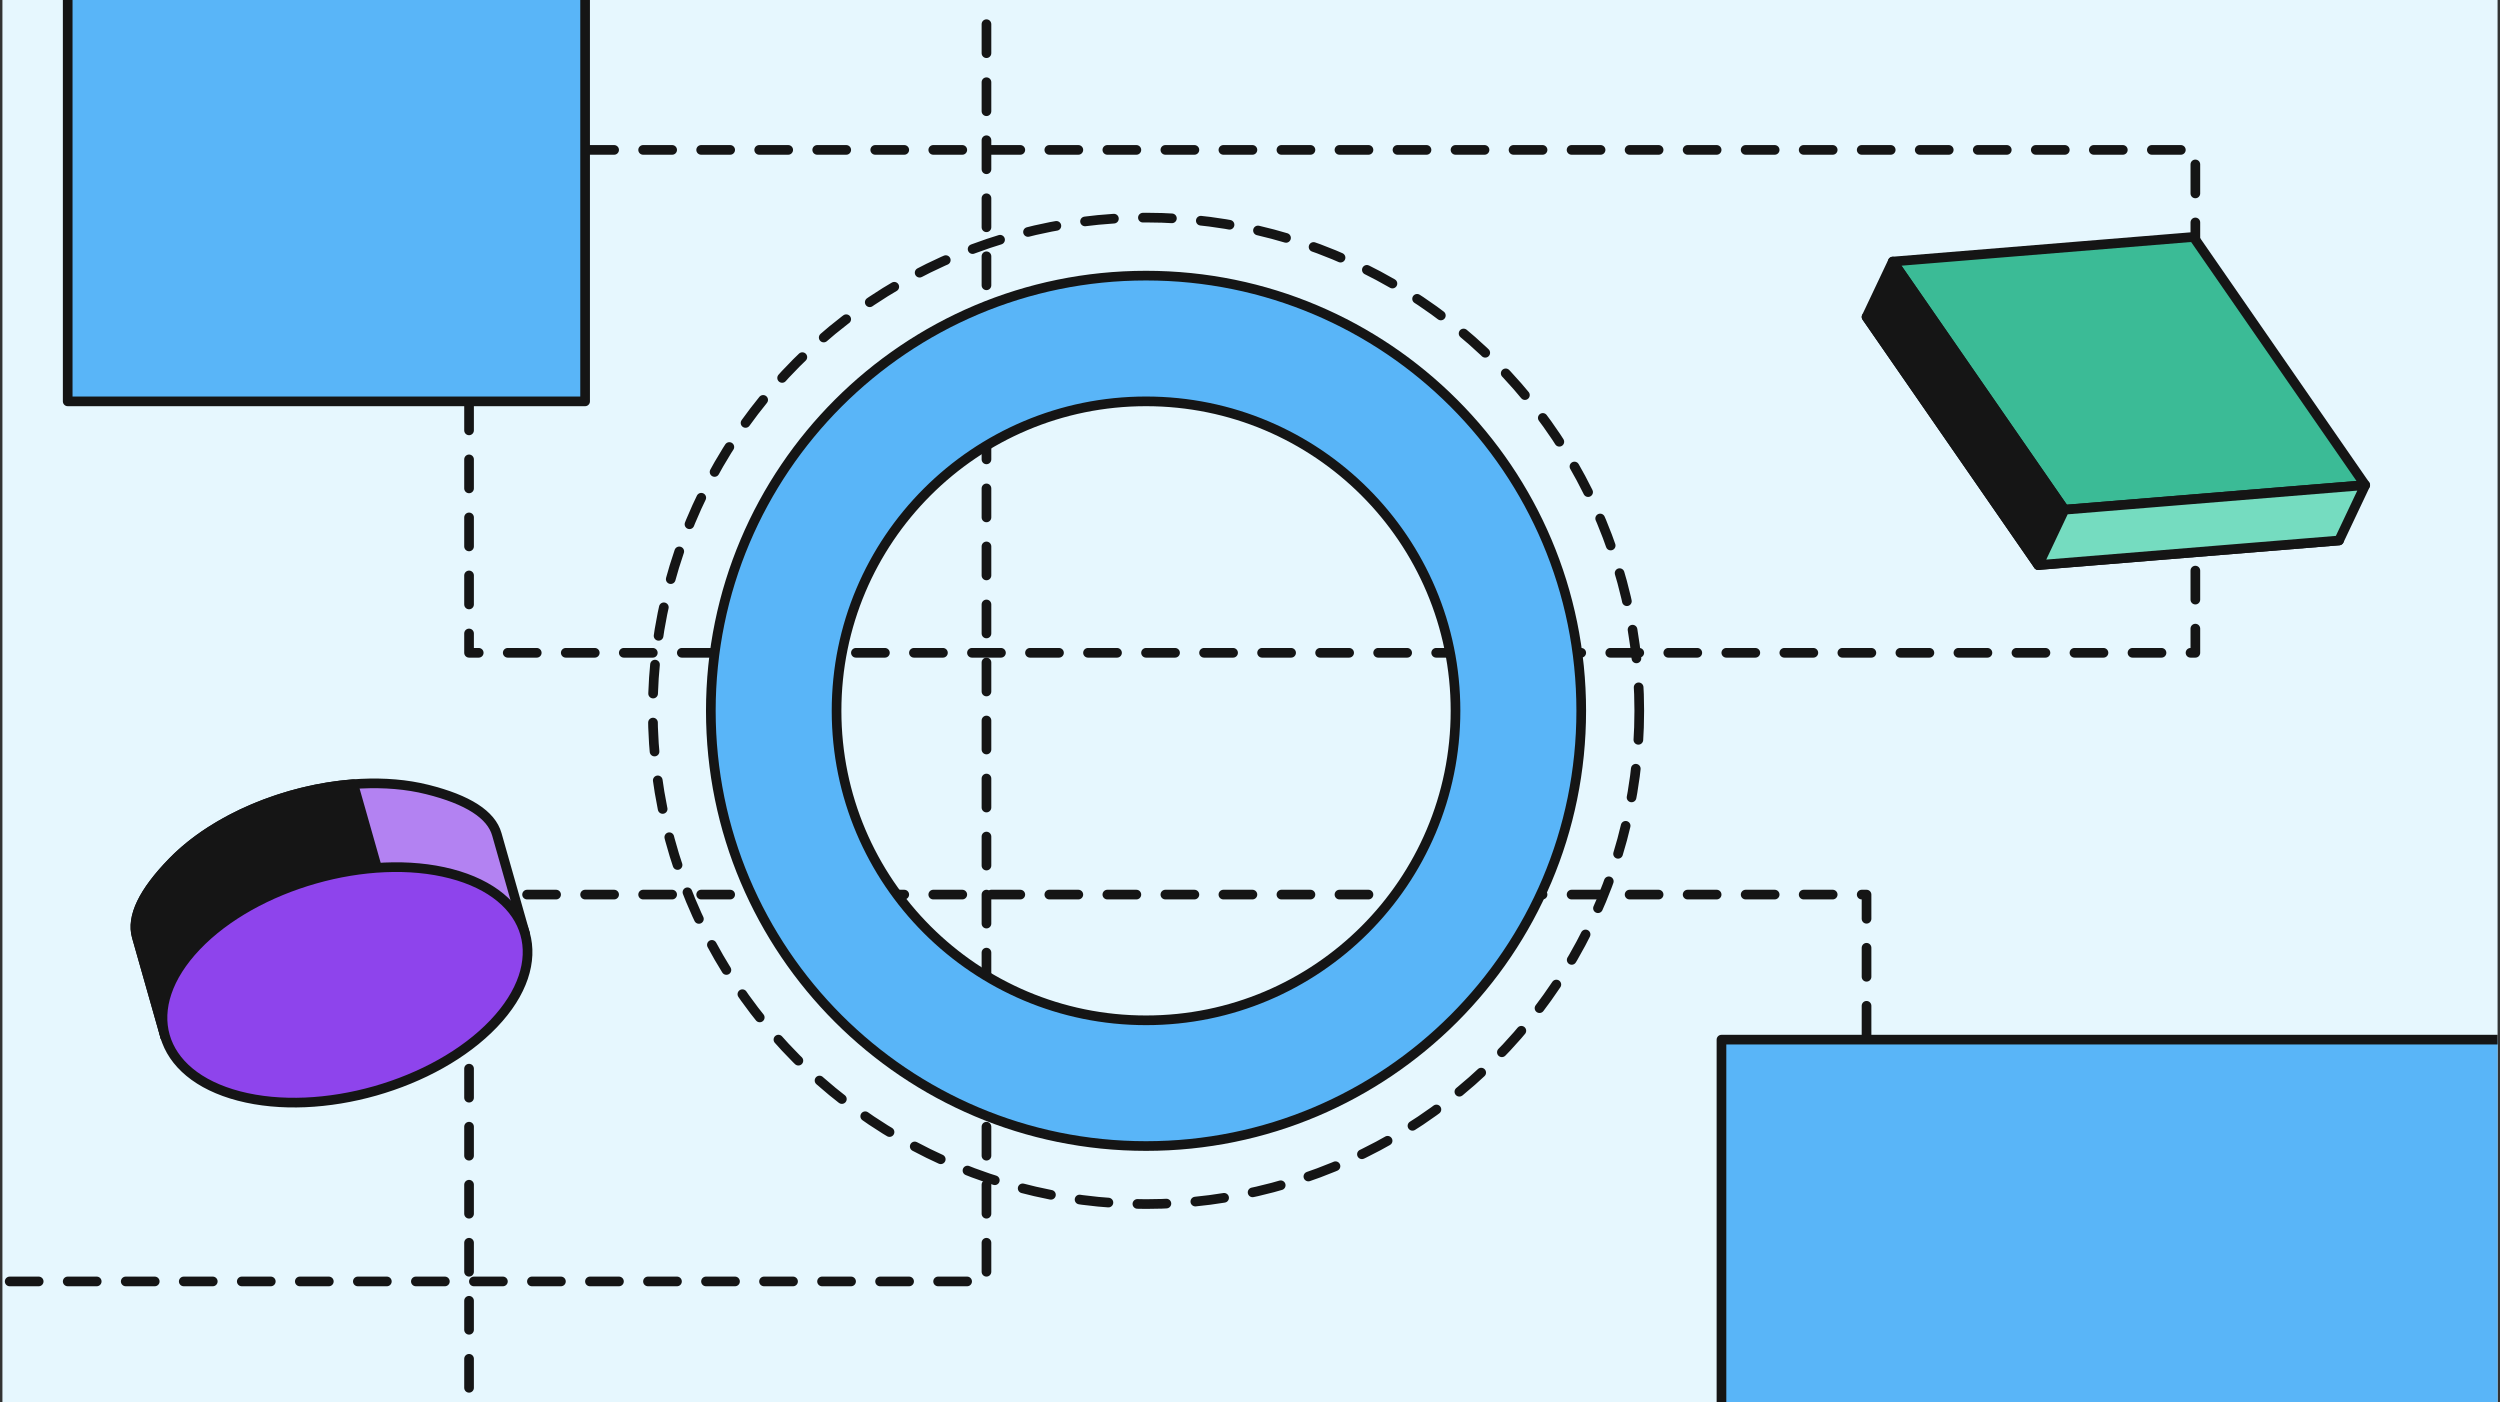
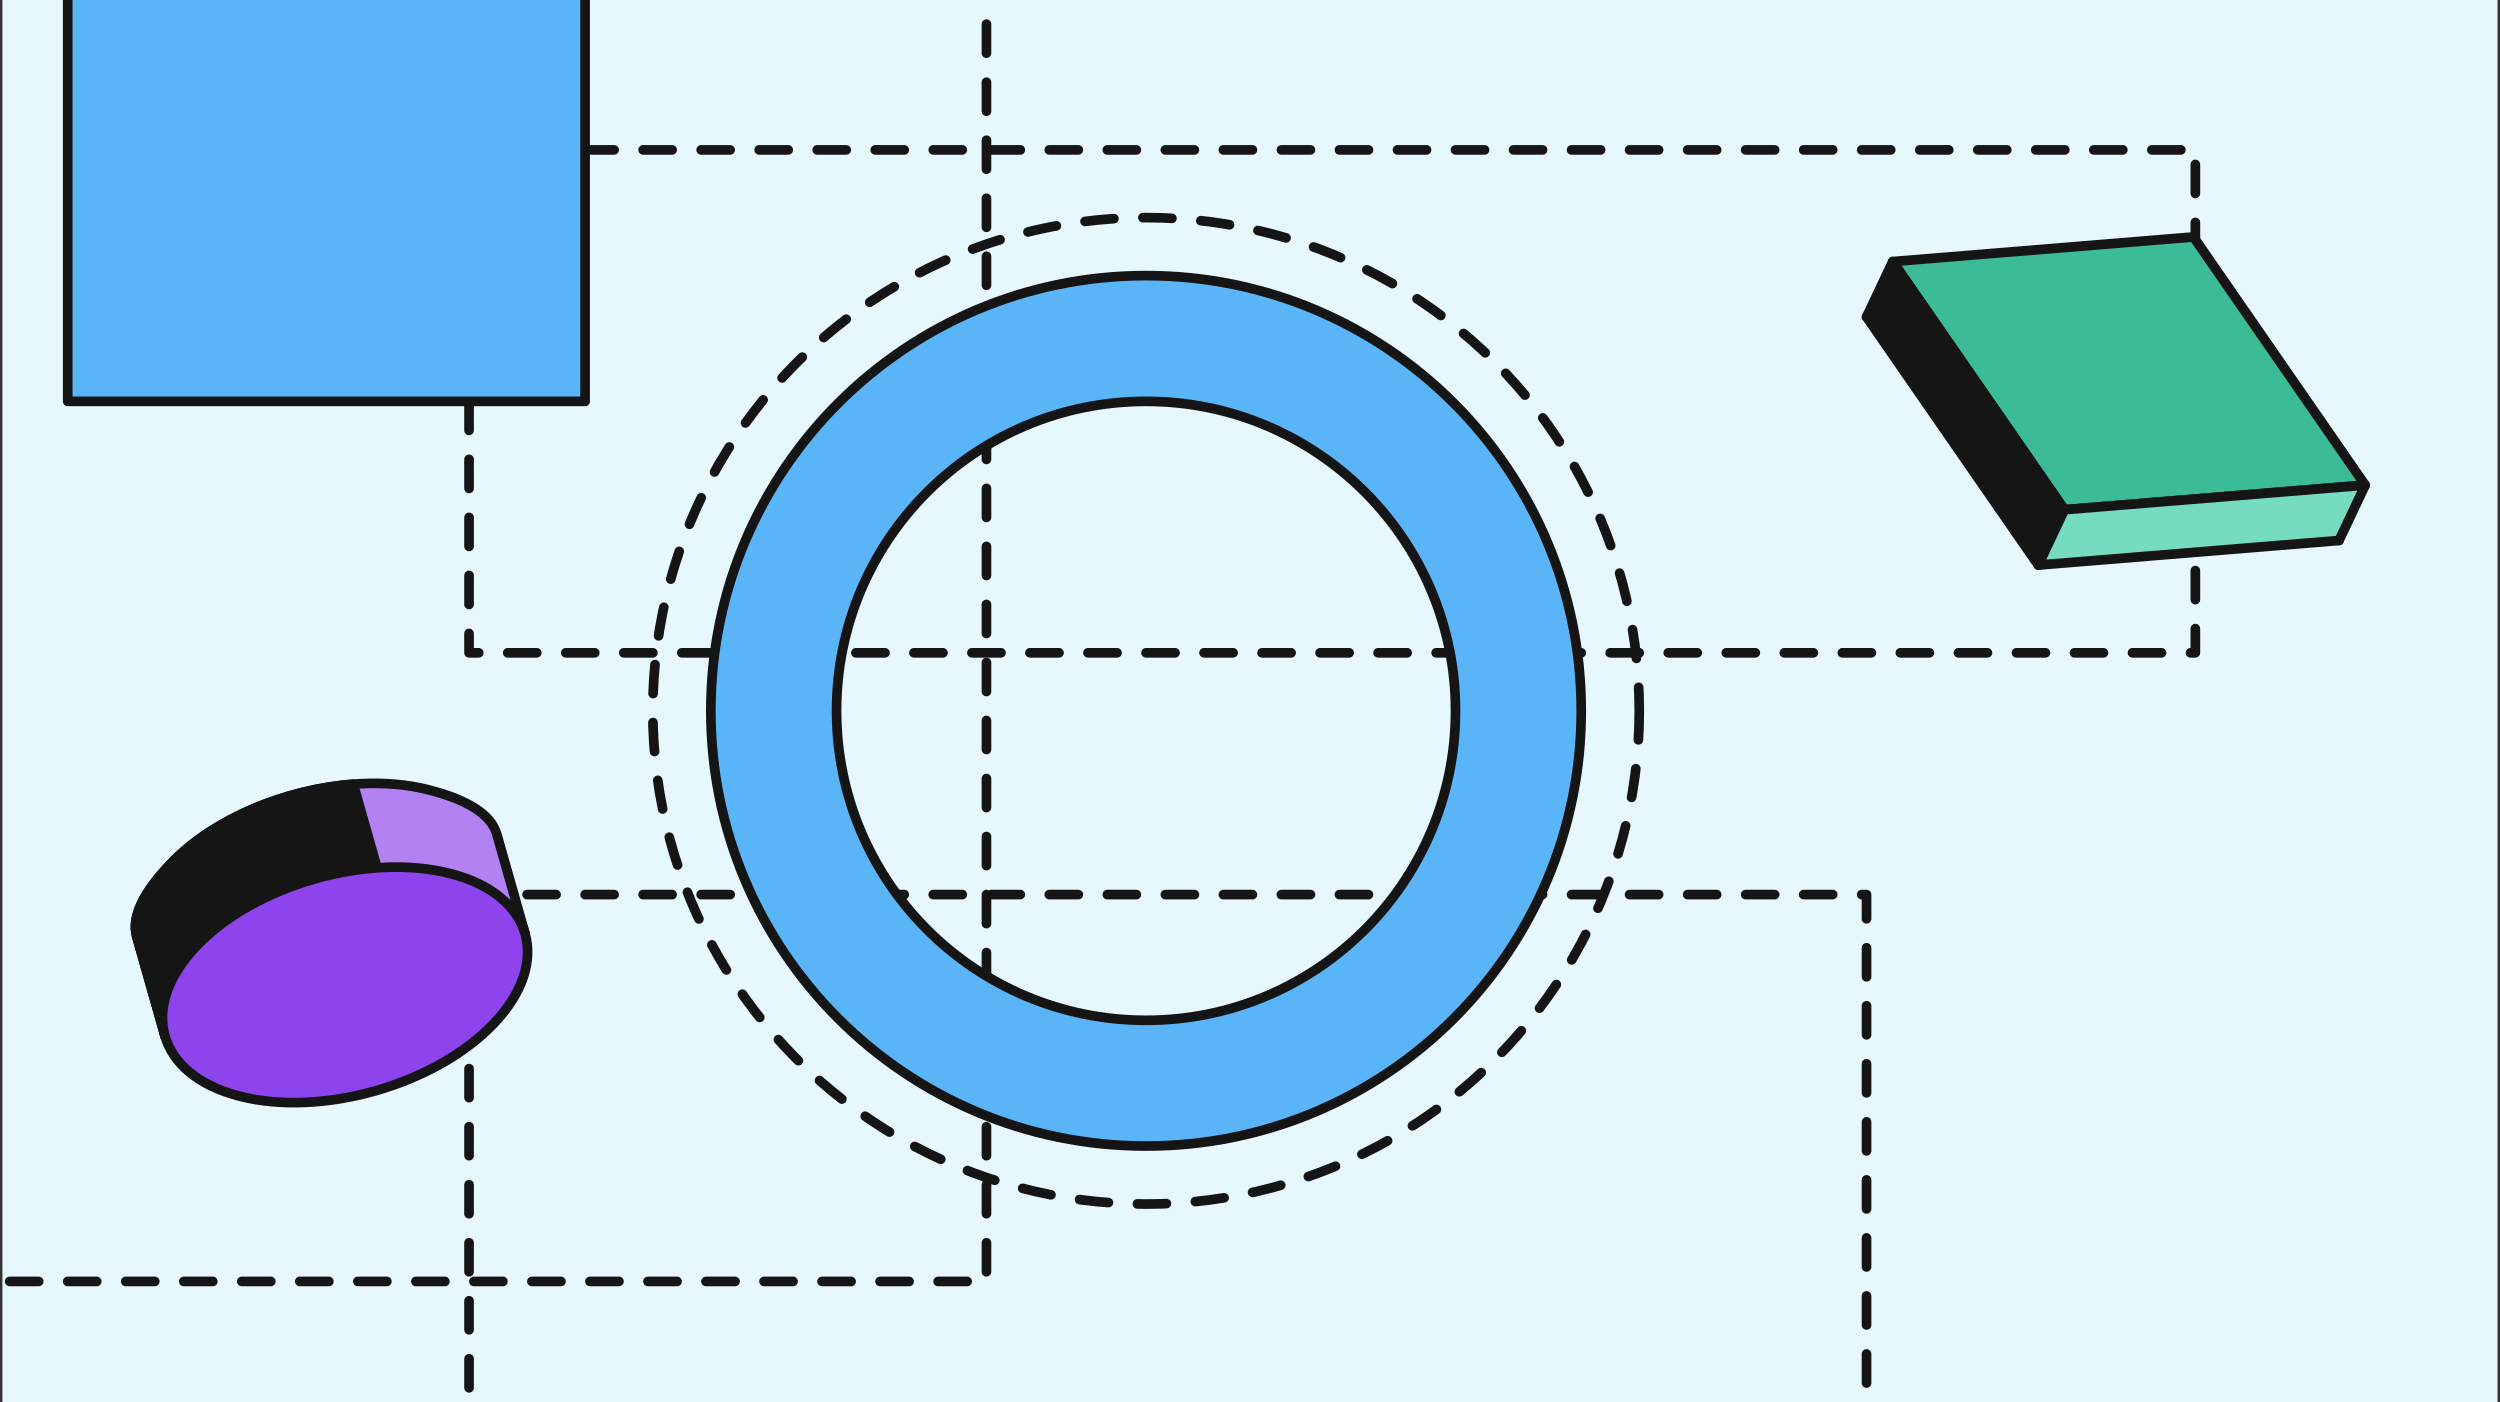
<svg xmlns="http://www.w3.org/2000/svg" width="517" height="290" viewBox="0 0 517 290" fill="none">
  <rect x="0" y="0" width="517" height="290" fill="#333333" stroke="none" />
  <g clip-path="url(#clip0_1412_1333)">
    <rect width="516" height="290" transform="translate(0.5)" fill="#E6F7FE" />
    <rect x="97" y="185" width="289" height="134" stroke="#151515" stroke-width="2" stroke-linecap="round" stroke-linejoin="round" stroke-dasharray="6 6" />
    <rect x="97" y="31" width="357" height="104" stroke="#151515" stroke-width="2" stroke-linecap="round" stroke-linejoin="round" stroke-dasharray="6 6" />
    <rect x="-10" y="-9" width="214" height="274" stroke="#151515" stroke-width="2" stroke-linecap="round" stroke-linejoin="round" stroke-dasharray="6 6" />
-     <rect x="356" y="215" width="196" height="144" fill="#59B5F8" stroke="#151515" stroke-width="2" stroke-linecap="round" stroke-linejoin="round" />
    <rect x="14" y="-21" width="107" height="104" fill="#59B5F8" stroke="#151515" stroke-width="2" stroke-linecap="round" stroke-linejoin="round" />
-     <path d="M448.196 60.453L483.706 111.769L421.51 116.859L386 65.543L448.196 60.453Z" fill="#151515" stroke="#151515" stroke-width="2" stroke-linejoin="round" />
+     <path d="M448.196 60.453L483.706 111.769L386 65.543L448.196 60.453Z" fill="#151515" stroke="#151515" stroke-width="2" stroke-linejoin="round" />
    <path d="M453.614 49L489.124 100.315L426.928 105.406L391.418 54.09L453.614 49Z" fill="#3BBB96" stroke="#151515" stroke-width="2" stroke-linejoin="round" />
    <path d="M391.421 54.094L426.931 105.409L421.514 116.859L386.004 65.544L391.421 54.094Z" fill="#151515" stroke="#151515" stroke-width="2" stroke-linejoin="round" />
    <path d="M426.937 105.411L489.132 100.32L483.715 111.77L421.52 116.861L426.937 105.411Z" fill="#75DCC0" stroke="#151515" stroke-width="2" stroke-linecap="round" stroke-linejoin="round" />
    <path d="M93.4 181.122C76.471 176.843 52.897 183.54 40.746 196.08C34.663 202.358 32.596 208.911 34.173 214.426L34.172 214.426L28.281 193.688C27.128 189.631 29.63 184.452 35.718 178.209C47.878 165.74 71.435 159.047 88.334 163.261C96.796 165.371 101.592 168.476 102.745 172.533L108.59 193.108C106.976 187.662 101.792 183.243 93.4 181.122Z" fill="#B382F2" stroke="#151515" stroke-width="2" stroke-linejoin="round" />
    <path d="M78.129 179.987C64.245 181.016 49.514 187.025 40.739 196.08C34.655 202.359 32.589 208.912 34.166 214.428L34.164 214.428L28.273 193.69C27.12 189.633 29.622 184.454 35.711 178.211C44.488 169.21 59.203 163.22 73.067 162.168L78.129 179.987Z" fill="#151515" stroke="#151515" stroke-width="2" stroke-linejoin="round" />
    <path d="M40.622 195.65C52.73 182.957 76.304 176.26 93.276 180.691C110.249 185.123 114.193 199.006 102.085 211.699C89.978 224.392 66.404 231.089 49.431 226.657C32.459 222.226 28.515 208.343 40.622 195.65Z" fill="#8E44EC" stroke="#151515" stroke-width="2" stroke-linejoin="round" />
    <path fill-rule="evenodd" clip-rule="evenodd" d="M237 237C286.706 237 327 196.706 327 147C327 97.294 286.706 57 237 57C187.294 57 147 97.294 147 147C147 196.706 187.294 237 237 237ZM237 211C272.346 211 301 182.346 301 147C301 111.654 272.346 83 237 83C201.654 83 173 111.654 173 147C173 182.346 201.654 211 237 211Z" fill="#59B5F8" stroke="#151515" stroke-width="2" stroke-linejoin="round" />
    <circle cx="237" cy="147" r="102" stroke="#151515" stroke-width="2" stroke-linecap="round" stroke-linejoin="round" stroke-dasharray="6 6" />
  </g>
  <defs>
    <clipPath id="clip0_1412_1333">
      <rect width="516" height="290" fill="white" transform="translate(0.5)" />
    </clipPath>
  </defs>
</svg>